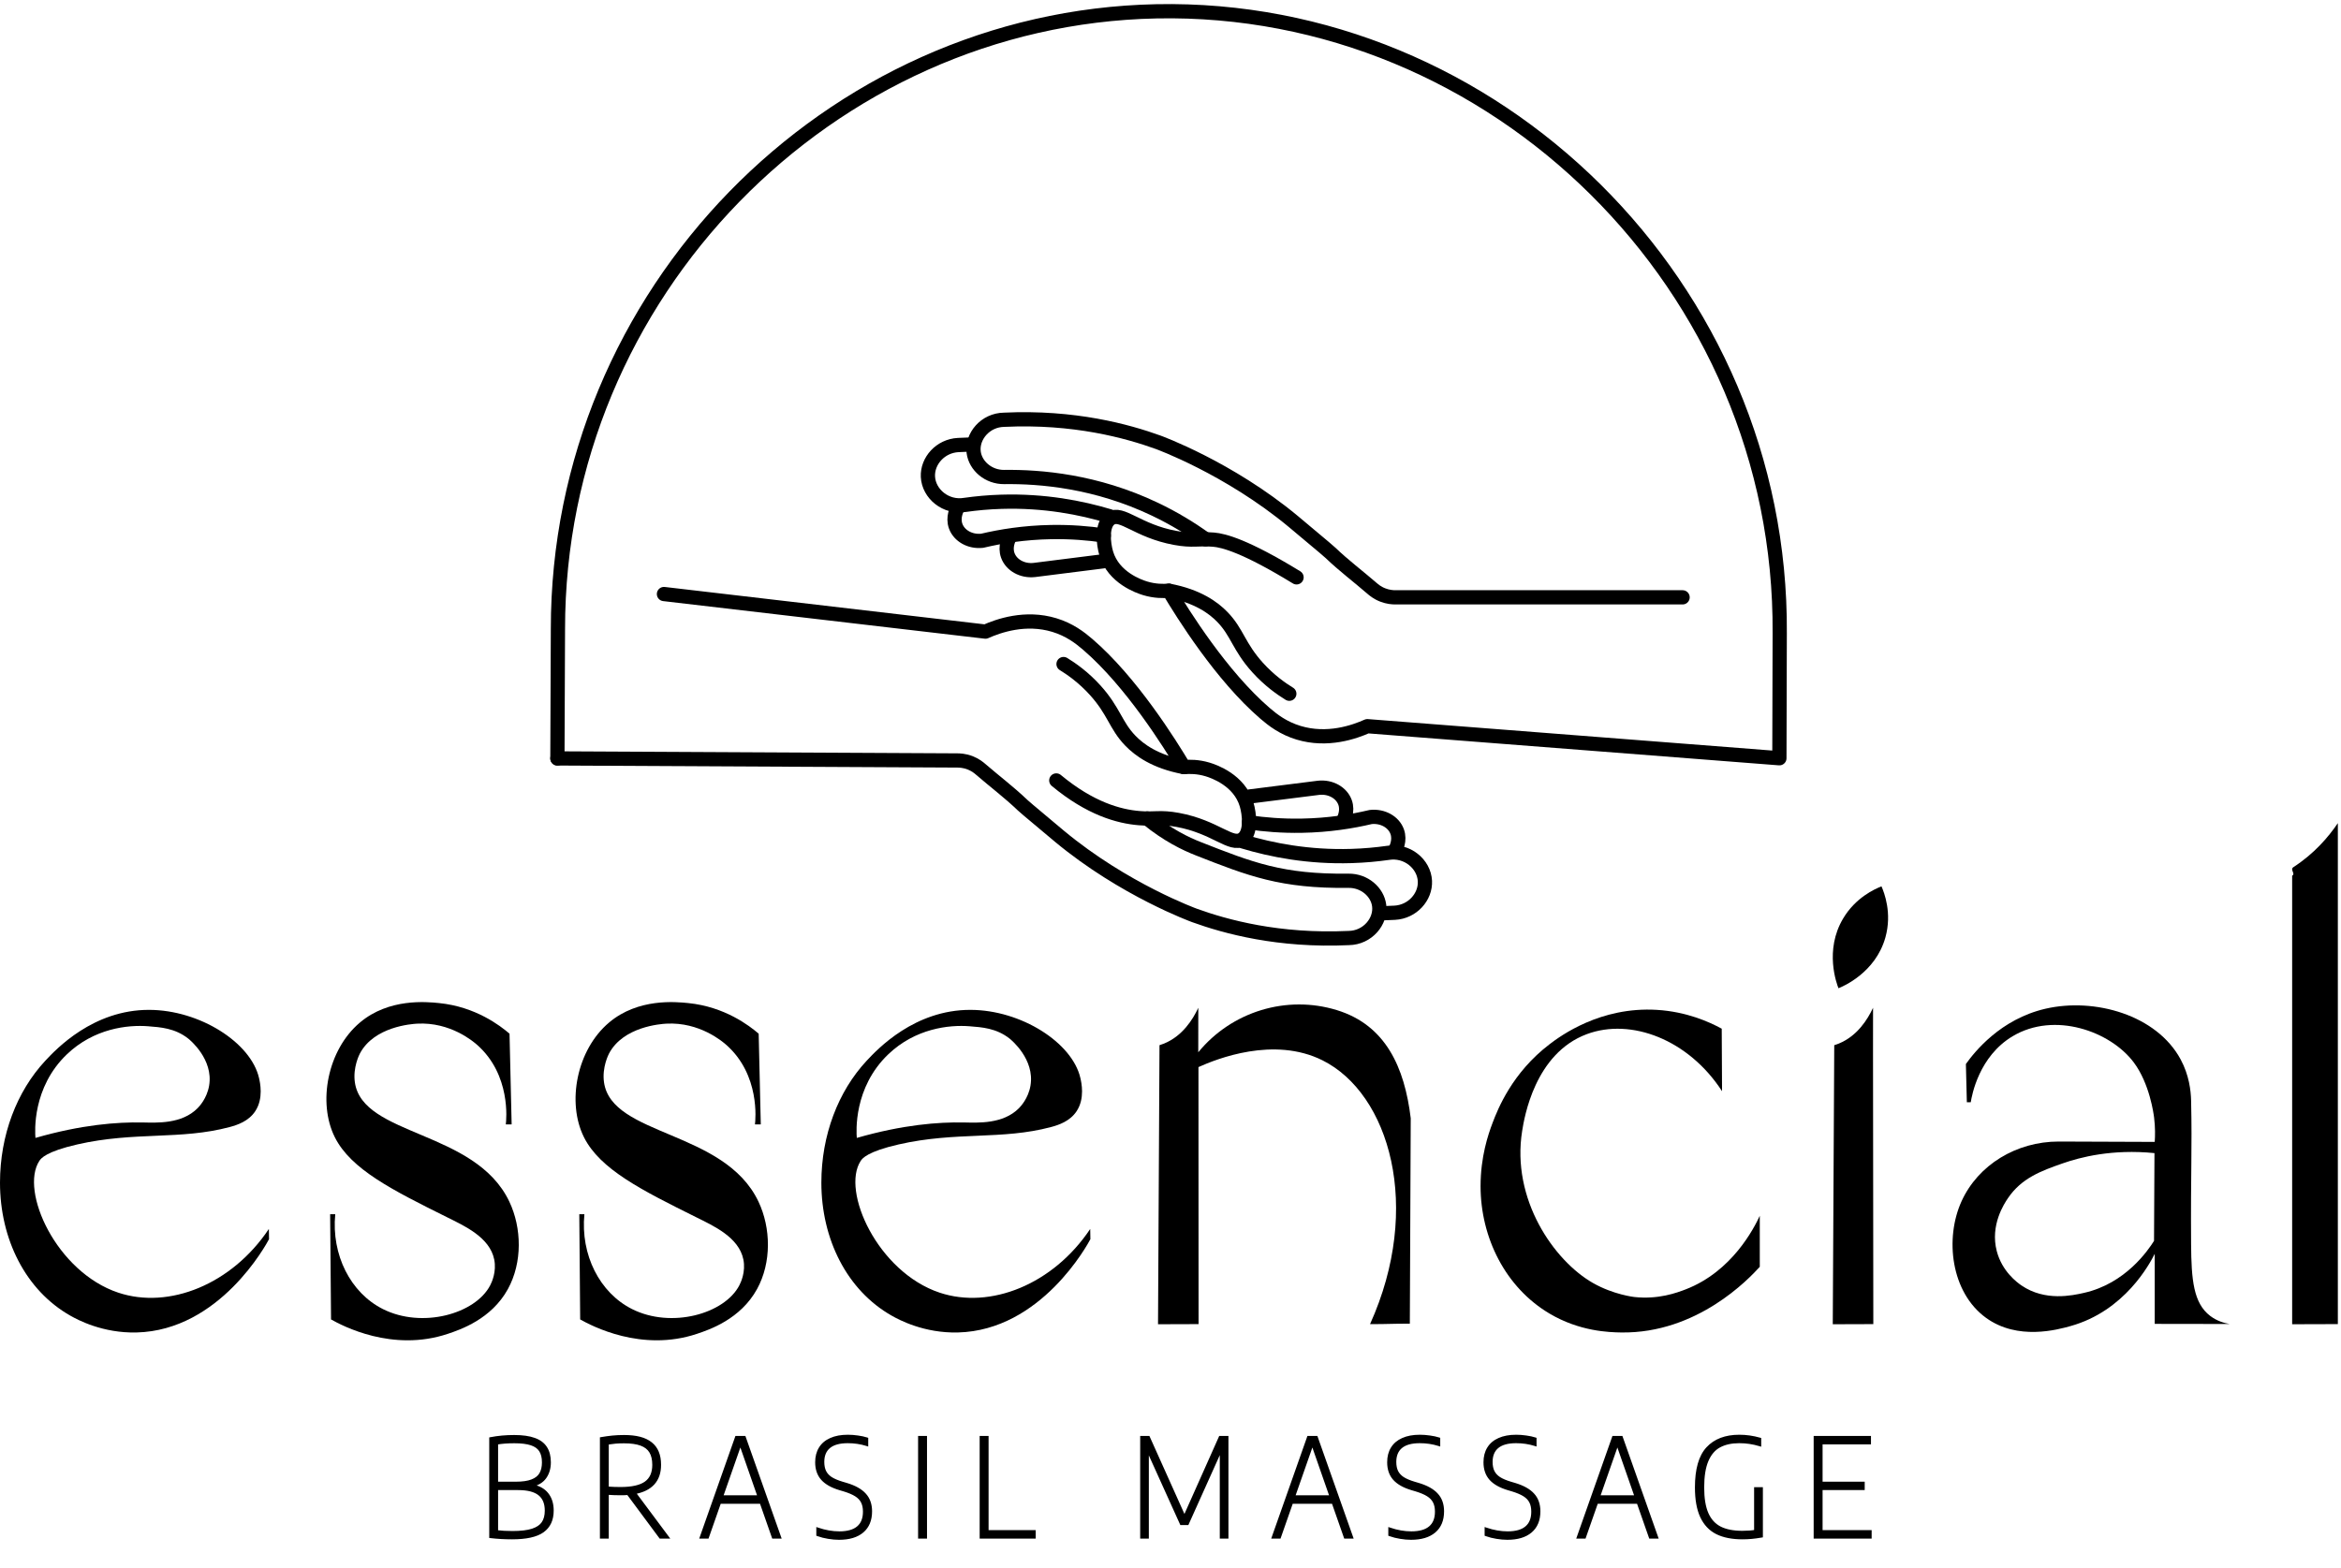
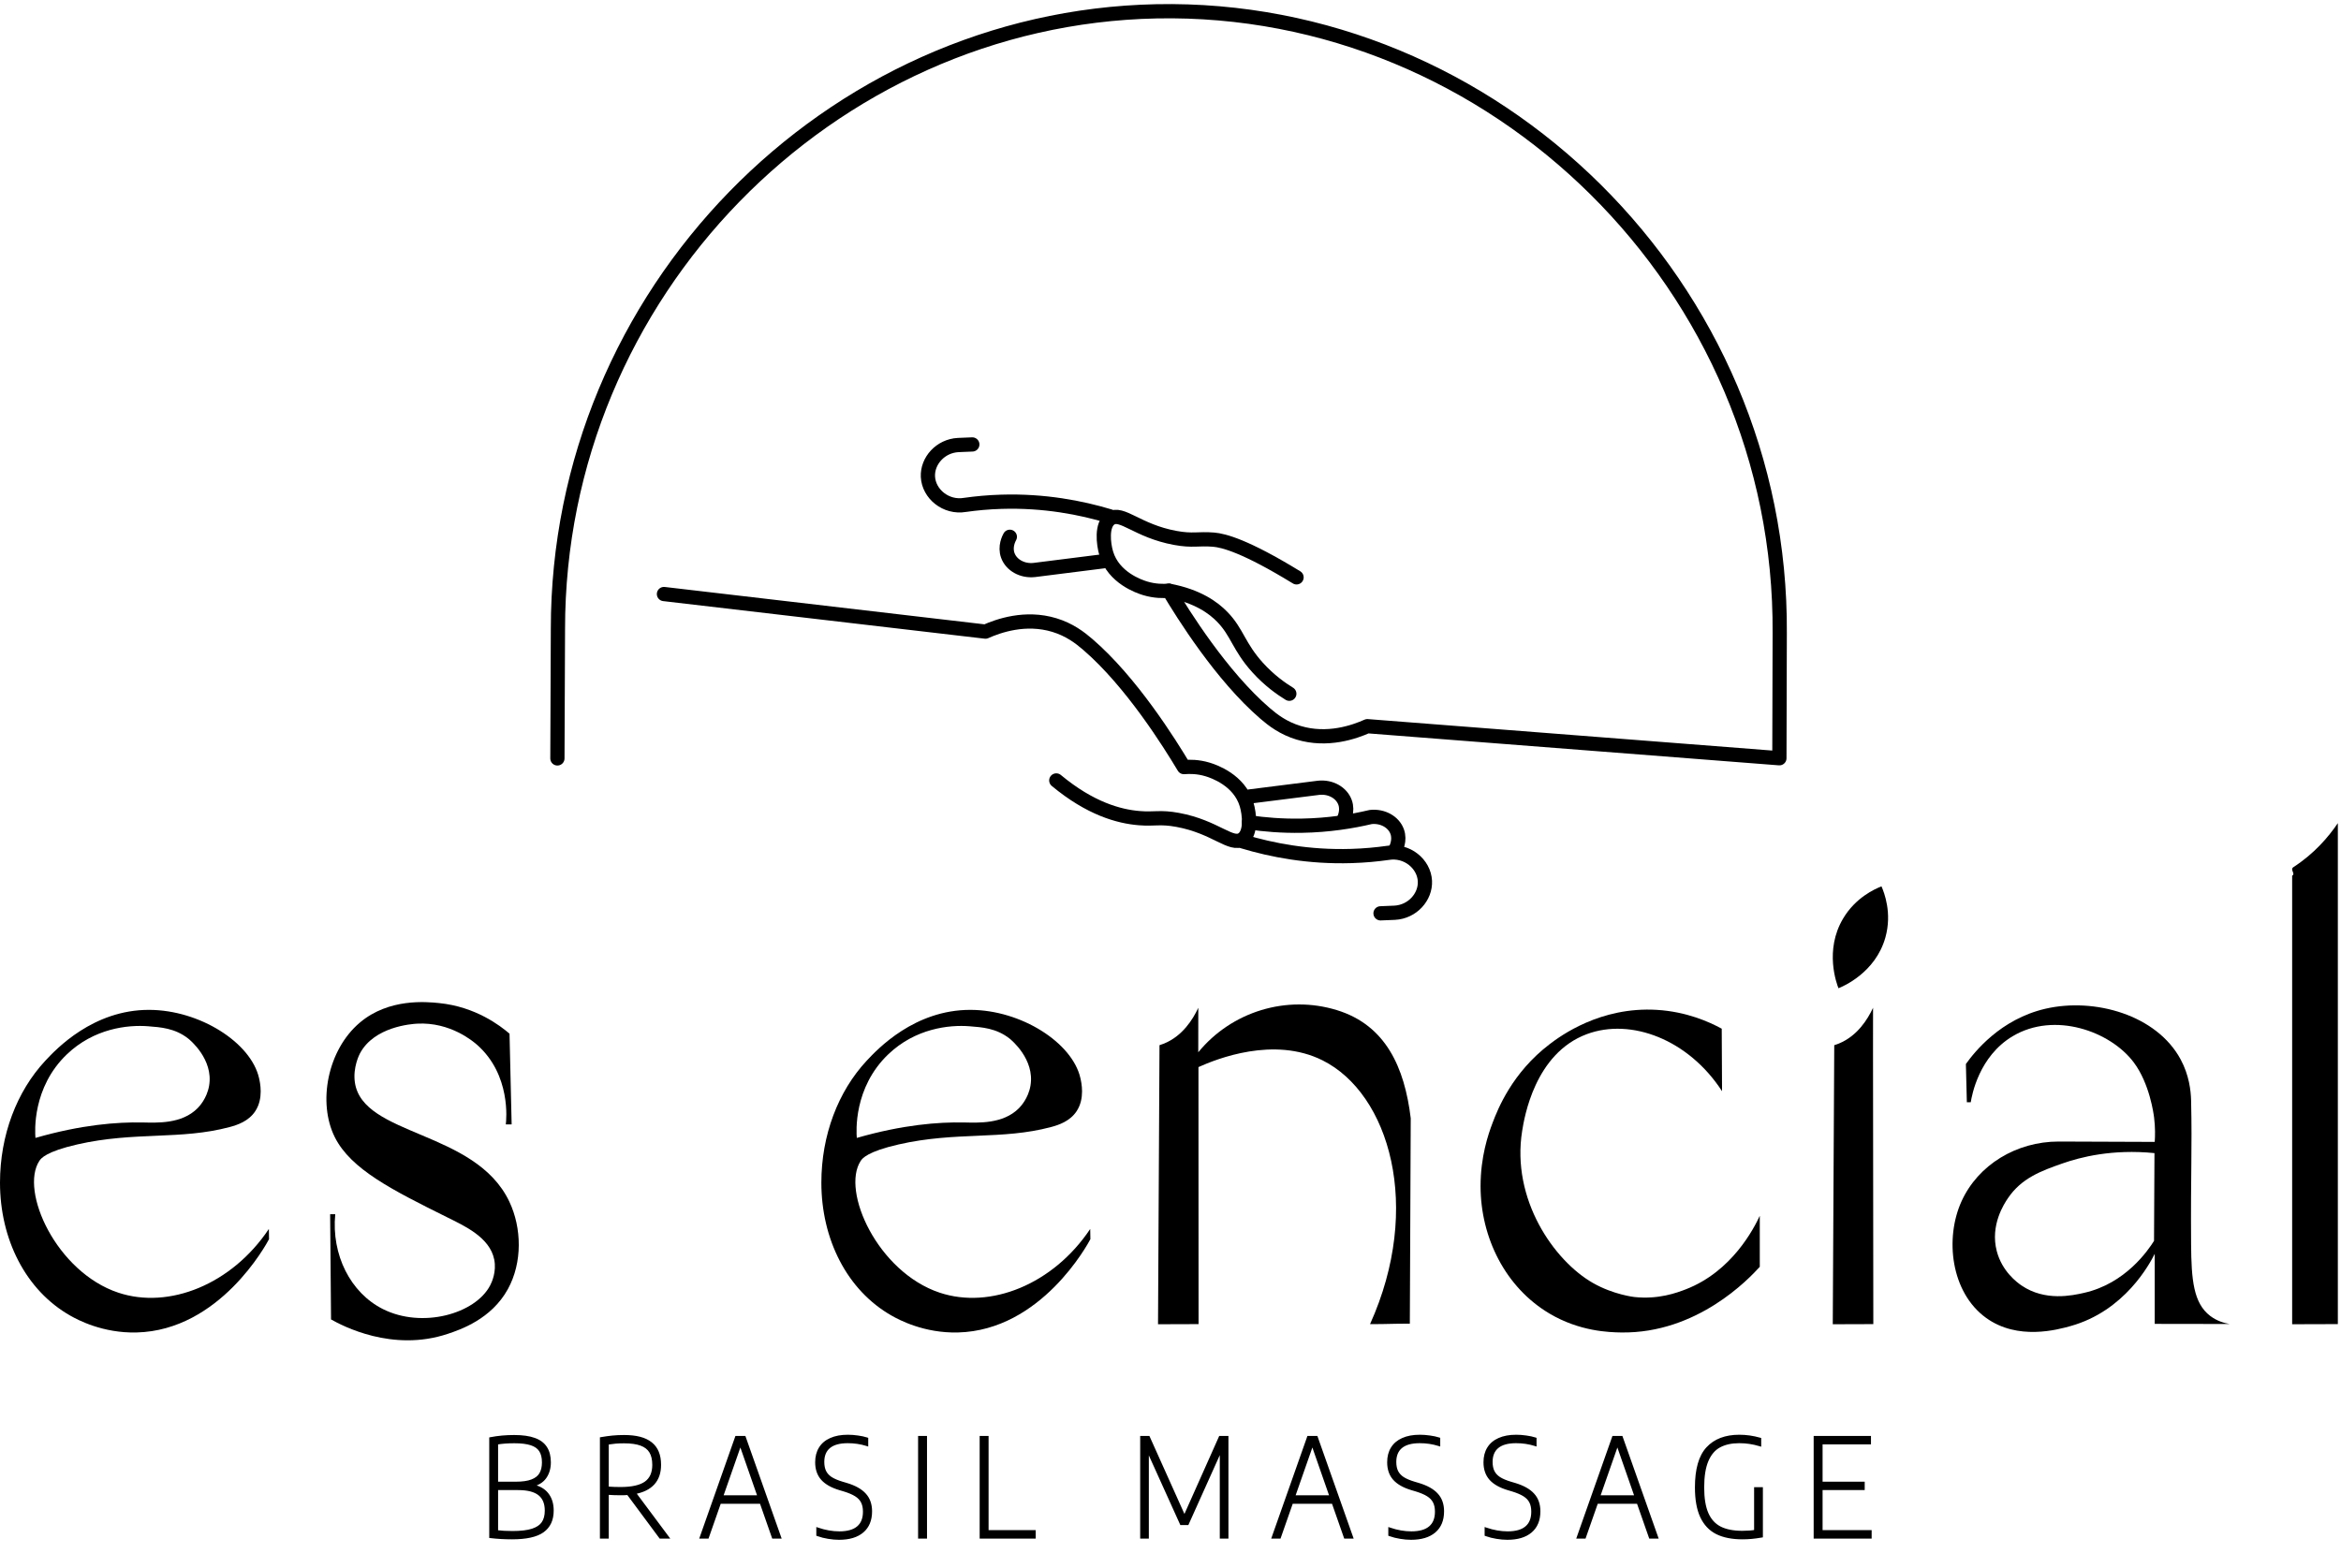
<svg xmlns="http://www.w3.org/2000/svg" width="418" height="280" viewBox="0 0 418 280" fill="none">
  <path d="M94.862 265.34C96.122 265.565 97.061 266.066 97.678 266.844C98.296 267.614 98.605 268.601 98.605 269.804C98.605 271.441 98.035 272.664 96.896 273.475C95.765 274.277 93.944 274.678 91.433 274.678C90.109 274.678 88.838 274.606 87.618 274.461V256.953C88.926 256.696 90.326 256.568 91.818 256.568C93.286 256.568 94.481 256.736 95.404 257.073C96.326 257.402 97.004 257.907 97.438 258.589C97.879 259.263 98.099 260.129 98.099 261.188C98.099 262.223 97.843 263.11 97.329 263.848C96.816 264.586 95.994 265.083 94.862 265.34ZM91.83 257.518C90.651 257.518 89.6 257.598 88.677 257.759V264.907H92.107C93.31 264.907 94.273 264.766 94.995 264.486C95.717 264.205 96.234 263.796 96.547 263.258C96.868 262.713 97.028 262.027 97.028 261.2C97.028 260.318 96.856 259.608 96.511 259.071C96.166 258.533 95.612 258.14 94.85 257.891C94.096 257.643 93.09 257.518 91.83 257.518ZM91.529 273.715C93.005 273.715 94.18 273.575 95.055 273.294C95.929 273.013 96.559 272.592 96.944 272.031C97.337 271.461 97.534 270.723 97.534 269.816C97.534 268.485 97.125 267.498 96.306 266.856C95.496 266.206 94.233 265.882 92.516 265.882H88.677V273.559C89.471 273.663 90.422 273.715 91.529 273.715ZM117.92 274.546L112.144 266.76C111.767 266.792 111.326 266.808 110.82 266.808C110.074 266.808 109.28 266.78 108.438 266.724V274.546H107.379V256.941C108.069 256.82 108.73 256.728 109.364 256.664C110.006 256.6 110.704 256.568 111.458 256.568C113.592 256.568 115.176 256.985 116.211 257.819C117.254 258.645 117.776 259.909 117.776 261.61C117.784 262.997 117.407 264.113 116.644 264.955C115.89 265.789 114.759 266.343 113.251 266.616L119.159 274.546H117.92ZM110.784 265.857C112.854 265.857 114.362 265.516 115.309 264.835C116.255 264.153 116.729 263.09 116.729 261.646C116.729 260.683 116.548 259.901 116.187 259.299C115.826 258.698 115.257 258.252 114.478 257.963C113.7 257.675 112.685 257.53 111.434 257.53C110.856 257.53 110.339 257.55 109.882 257.59C109.432 257.631 108.951 257.691 108.438 257.771V265.773C109.288 265.829 110.07 265.857 110.784 265.857ZM138.07 274.546L135.892 268.324H128.504L126.326 274.546H125.219L131.5 256.736H132.908L139.202 274.546H138.07ZM128.841 267.338H135.543L132.198 257.747L128.841 267.338ZM149.809 274.762C149.208 274.762 148.574 274.706 147.908 274.594C147.25 274.489 146.62 274.329 146.019 274.112V273.102C147.334 273.551 148.618 273.776 149.869 273.776C151.353 273.776 152.469 273.459 153.215 272.825C153.969 272.191 154.346 271.248 154.346 269.997C154.346 269.291 154.221 268.701 153.973 268.228C153.732 267.755 153.347 267.354 152.818 267.025C152.296 266.696 151.586 266.395 150.688 266.122L149.954 265.906C148.558 265.488 147.519 264.903 146.837 264.149C146.155 263.387 145.814 262.396 145.814 261.176C145.814 260.206 146.027 259.375 146.452 258.685C146.877 257.988 147.507 257.454 148.341 257.085C149.175 256.708 150.194 256.519 151.398 256.519C151.967 256.519 152.553 256.564 153.155 256.652C153.756 256.732 154.294 256.848 154.767 257.001V258.012C153.7 257.675 152.569 257.506 151.374 257.506C149.889 257.506 148.774 257.815 148.028 258.433C147.29 259.05 146.921 259.945 146.921 261.116C146.921 261.798 147.037 262.376 147.27 262.849C147.503 263.314 147.868 263.711 148.365 264.04C148.871 264.361 149.552 264.65 150.411 264.907L151.145 265.123C152.613 265.565 153.696 266.17 154.394 266.94C155.1 267.703 155.453 268.701 155.453 269.937C155.453 271.485 154.964 272.676 153.985 273.511C153.006 274.345 151.614 274.762 149.809 274.762ZM164.192 274.546V256.736H165.263V274.546H164.192ZM175.186 274.546V256.736H176.257V273.559H184.668V274.546H175.186ZM217.868 256.736H219.084V274.546H218.061V258.685L212.02 272.127H210.925L204.872 258.734V274.546H203.849V256.736H205.064L211.49 271.044L217.868 256.736ZM240.204 274.546L238.026 268.324H230.637L228.459 274.546H227.352L233.634 256.736H235.042L241.335 274.546H240.204ZM230.974 267.338H237.677L234.332 257.747L230.974 267.338ZM251.943 274.762C251.341 274.762 250.707 274.706 250.041 274.594C249.384 274.489 248.754 274.329 248.152 274.112V273.102C249.468 273.551 250.751 273.776 252.003 273.776C253.487 273.776 254.602 273.459 255.348 272.825C256.102 272.191 256.479 271.248 256.479 269.997C256.479 269.291 256.355 268.701 256.106 268.228C255.866 267.755 255.481 267.354 254.951 267.025C254.43 266.696 253.72 266.395 252.821 266.122L252.087 265.906C250.691 265.488 249.652 264.903 248.971 264.149C248.289 263.387 247.948 262.396 247.948 261.176C247.948 260.206 248.16 259.375 248.585 258.685C249.011 257.988 249.64 257.454 250.475 257.085C251.309 256.708 252.328 256.519 253.531 256.519C254.101 256.519 254.686 256.564 255.288 256.652C255.89 256.732 256.427 256.848 256.901 257.001V258.012C255.834 257.675 254.702 257.506 253.507 257.506C252.023 257.506 250.908 257.815 250.162 258.433C249.424 259.05 249.055 259.945 249.055 261.116C249.055 261.798 249.171 262.376 249.404 262.849C249.636 263.314 250.001 263.711 250.499 264.04C251.004 264.361 251.686 264.65 252.544 264.907L253.279 265.123C254.747 265.565 255.83 266.17 256.528 266.94C257.234 267.703 257.587 268.701 257.587 269.937C257.587 271.485 257.097 272.676 256.118 273.511C255.14 274.345 253.748 274.762 251.943 274.762ZM269.141 274.762C268.54 274.762 267.906 274.706 267.24 274.594C266.582 274.489 265.952 274.329 265.351 274.112V273.102C266.666 273.551 267.95 273.776 269.202 273.776C270.686 273.776 271.801 273.459 272.547 272.825C273.301 272.191 273.678 271.248 273.678 269.997C273.678 269.291 273.554 268.701 273.305 268.228C273.064 267.755 272.679 267.354 272.15 267.025C271.628 266.696 270.918 266.395 270.02 266.122L269.286 265.906C267.89 265.488 266.851 264.903 266.169 264.149C265.487 263.387 265.146 262.396 265.146 261.176C265.146 260.206 265.359 259.375 265.784 258.685C266.209 257.988 266.839 257.454 267.673 257.085C268.508 256.708 269.526 256.519 270.73 256.519C271.299 256.519 271.885 256.564 272.487 256.652C273.088 256.732 273.626 256.848 274.099 257.001V258.012C273.032 257.675 271.901 257.506 270.706 257.506C269.222 257.506 268.106 257.815 267.36 258.433C266.622 259.05 266.253 259.945 266.253 261.116C266.253 261.798 266.37 262.376 266.602 262.849C266.835 263.314 267.2 263.711 267.697 264.04C268.203 264.361 268.885 264.65 269.743 264.907L270.477 265.123C271.945 265.565 273.028 266.17 273.726 266.94C274.432 267.703 274.785 268.701 274.785 269.937C274.785 271.485 274.296 272.676 273.317 273.511C272.338 274.345 270.946 274.762 269.141 274.762ZM294.667 274.546L292.489 268.324H285.1L282.922 274.546H281.815L288.097 256.736H289.505L295.798 274.546H294.667ZM285.437 267.338H292.14L288.795 257.747L285.437 267.338ZM314.514 265.882V274.365C313.856 274.477 313.262 274.558 312.733 274.606C312.211 274.654 311.674 274.678 311.12 274.678C309.291 274.678 307.771 274.377 306.559 273.776C305.356 273.166 304.446 272.199 303.828 270.875C303.21 269.552 302.901 267.815 302.901 265.665C302.901 262.448 303.563 260.121 304.887 258.685C306.218 257.241 308.112 256.519 310.567 256.519C311.786 256.519 313.001 256.692 314.213 257.037V258.048C313.025 257.687 311.806 257.506 310.555 257.506C309.151 257.506 307.967 257.767 307.005 258.288C306.05 258.802 305.316 259.66 304.802 260.864C304.289 262.067 304.032 263.667 304.032 265.665C304.032 267.622 304.289 269.187 304.802 270.358C305.324 271.529 306.098 272.376 307.125 272.897C308.16 273.419 309.484 273.679 311.096 273.679C312.019 273.679 312.809 273.619 313.467 273.499V265.882H314.514ZM325.173 273.559H333.934V274.546H324.102V256.736H333.813V257.723H325.173V264.907H332.694V265.882H325.173V273.559Z" fill="black" />
  <path d="M94.862 265.34L94.805 265.085L94.817 265.597L94.862 265.34ZM97.678 266.844L97.474 267.006L97.475 267.008L97.678 266.844ZM96.896 273.475L97.047 273.688L97.047 273.687L96.896 273.475ZM87.618 274.461H87.357V274.693L87.588 274.721L87.618 274.461ZM87.618 256.953L87.568 256.697L87.357 256.738V256.953H87.618ZM95.404 257.073L95.314 257.318L95.316 257.319L95.404 257.073ZM97.438 258.589L97.217 258.729L97.219 258.732L97.438 258.589ZM97.329 263.848L97.115 263.699L97.115 263.699L97.329 263.848ZM88.677 257.759L88.632 257.502L88.416 257.539V257.759H88.677ZM88.677 264.907H88.416V265.168H88.677V264.907ZM94.995 264.486L95.089 264.729L95.089 264.729L94.995 264.486ZM96.547 263.258L96.322 263.126L96.322 263.127L96.547 263.258ZM96.511 259.071L96.291 259.212L96.291 259.212L96.511 259.071ZM94.85 257.891L94.769 258.139L94.769 258.139L94.85 257.891ZM95.055 273.294L94.975 273.046L94.975 273.046L95.055 273.294ZM96.944 272.031L96.729 271.882L96.729 271.883L96.944 272.031ZM96.306 266.856L96.143 267.06L96.145 267.062L96.306 266.856ZM88.677 265.882V265.621H88.416V265.882H88.677ZM88.677 273.559H88.416V273.788L88.643 273.818L88.677 273.559ZM94.817 265.597C96.032 265.814 96.906 266.291 97.474 267.006L97.883 266.682C97.215 265.841 96.212 265.316 94.908 265.083L94.817 265.597ZM97.475 267.008C98.048 267.722 98.344 268.647 98.344 269.804H98.866C98.866 268.555 98.544 267.507 97.882 266.681L97.475 267.008ZM98.344 269.804C98.344 271.373 97.803 272.51 96.745 273.262L97.047 273.687C98.268 272.819 98.866 271.509 98.866 269.804H98.344ZM96.745 273.262C95.681 274.016 93.928 274.417 91.433 274.417V274.939C93.96 274.939 95.848 274.538 97.047 273.688L96.745 273.262ZM91.433 274.417C90.119 274.417 88.857 274.345 87.649 274.202L87.588 274.721C88.818 274.866 90.1 274.939 91.433 274.939V274.417ZM87.879 274.461V256.953H87.357V274.461H87.879ZM87.668 257.209C88.958 256.956 90.341 256.829 91.818 256.829V256.307C90.311 256.307 88.894 256.436 87.568 256.697L87.668 257.209ZM91.818 256.829C93.269 256.829 94.431 256.996 95.314 257.318L95.493 256.828C94.532 256.477 93.303 256.307 91.818 256.307V256.829ZM95.316 257.319C96.196 257.632 96.822 258.106 97.217 258.729L97.658 258.449C97.187 257.708 96.457 257.171 95.492 256.827L95.316 257.319ZM97.219 258.732C97.625 259.352 97.838 260.165 97.838 261.188H98.36C98.36 260.094 98.132 259.174 97.656 258.446L97.219 258.732ZM97.838 261.188C97.838 262.178 97.594 263.011 97.115 263.699L97.543 263.997C98.092 263.209 98.36 262.268 98.36 261.188H97.838ZM97.115 263.699C96.649 264.369 95.891 264.839 94.805 265.085L94.92 265.595C96.096 265.328 96.983 264.802 97.543 263.997L97.115 263.699ZM91.83 257.257C90.639 257.257 89.573 257.338 88.632 257.502L88.722 258.016C89.626 257.859 90.662 257.779 91.83 257.779V257.257ZM88.416 257.759V264.907H88.938V257.759H88.416ZM88.677 265.168H92.107V264.646H88.677V265.168ZM92.107 265.168C93.326 265.168 94.325 265.026 95.089 264.729L94.9 264.242C94.22 264.507 93.294 264.646 92.107 264.646V265.168ZM95.089 264.729C95.853 264.432 96.423 263.99 96.773 263.39L96.322 263.127C96.045 263.602 95.581 263.978 94.9 264.242L95.089 264.729ZM96.772 263.391C97.123 262.794 97.289 262.059 97.289 261.2H96.767C96.767 261.994 96.613 262.631 96.322 263.126L96.772 263.391ZM97.289 261.2C97.289 260.286 97.111 259.522 96.731 258.93L96.291 259.212C96.601 259.694 96.767 260.35 96.767 261.2H97.289ZM96.731 258.93C96.346 258.33 95.736 257.906 94.931 257.643L94.769 258.139C95.489 258.374 95.987 258.736 96.291 259.212L96.731 258.93ZM94.932 257.643C94.141 257.382 93.103 257.257 91.83 257.257V257.779C93.076 257.779 94.052 257.903 94.769 258.139L94.932 257.643ZM91.529 273.976C93.018 273.976 94.224 273.835 95.135 273.543L94.975 273.046C94.137 273.315 92.993 273.454 91.529 273.454V273.976ZM95.135 273.543C96.045 273.25 96.732 272.802 97.159 272.178L96.729 271.883C96.386 272.383 95.814 272.776 94.975 273.046L95.135 273.543ZM97.159 272.179C97.59 271.554 97.795 270.76 97.795 269.816H97.273C97.273 270.686 97.084 271.368 96.729 271.882L97.159 272.179ZM97.795 269.816C97.795 268.429 97.366 267.356 96.468 266.651L96.145 267.062C96.883 267.641 97.273 268.54 97.273 269.816H97.795ZM96.47 266.653C95.591 265.948 94.256 265.621 92.516 265.621V266.143C94.209 266.143 95.401 266.465 96.143 267.06L96.47 266.653ZM92.516 265.621H88.677V266.143H92.516V265.621ZM88.416 265.882V273.559H88.938V265.882H88.416ZM88.643 273.818C89.452 273.924 90.415 273.976 91.529 273.976V273.454C90.43 273.454 89.491 273.402 88.711 273.3L88.643 273.818ZM117.92 274.546L117.71 274.701L117.789 274.807H117.92V274.546ZM112.144 266.76L112.353 266.604L112.267 266.488L112.122 266.5L112.144 266.76ZM108.438 266.724L108.455 266.463L108.177 266.445V266.724H108.438ZM108.438 274.546V274.807H108.699V274.546H108.438ZM107.379 274.546H107.118V274.807H107.379V274.546ZM107.379 256.941L107.334 256.683L107.118 256.721V256.941H107.379ZM109.364 256.664L109.338 256.404L109.338 256.404L109.364 256.664ZM116.211 257.819L116.047 258.022L116.049 258.024L116.211 257.819ZM117.776 261.61H117.515L117.515 261.611L117.776 261.61ZM116.644 264.955L116.451 264.78L116.451 264.78L116.644 264.955ZM113.251 266.616L113.205 266.359L112.79 266.434L113.042 266.772L113.251 266.616ZM119.159 274.546V274.807H119.679L119.369 274.39L119.159 274.546ZM115.309 264.835L115.156 264.623L115.156 264.623L115.309 264.835ZM116.187 259.299L116.411 259.165L116.411 259.165L116.187 259.299ZM109.882 257.59L109.859 257.33L109.858 257.33L109.882 257.59ZM108.438 257.771L108.397 257.513L108.177 257.548V257.771H108.438ZM108.438 265.773H108.177V266.018L108.42 266.034L108.438 265.773ZM118.13 274.39L112.353 266.604L111.934 266.915L117.71 274.701L118.13 274.39ZM112.122 266.5C111.754 266.531 111.32 266.547 110.82 266.547V267.069C111.331 267.069 111.78 267.053 112.166 267.02L112.122 266.5ZM110.82 266.547C110.081 266.547 109.292 266.519 108.455 266.463L108.42 266.984C109.268 267.041 110.068 267.069 110.82 267.069V266.547ZM108.177 266.724V274.546H108.699V266.724H108.177ZM108.438 274.285H107.379V274.807H108.438V274.285ZM107.64 274.546V256.941H107.118V274.546H107.64ZM107.423 257.198C108.108 257.078 108.763 256.987 109.39 256.924L109.338 256.404C108.697 256.469 108.029 256.562 107.334 256.683L107.423 257.198ZM109.39 256.924C110.022 256.86 110.711 256.829 111.458 256.829V256.307C110.697 256.307 109.99 256.339 109.338 256.404L109.39 256.924ZM111.458 256.829C113.566 256.829 115.08 257.242 116.047 258.022L116.375 257.616C115.273 256.727 113.618 256.307 111.458 256.307V256.829ZM116.049 258.024C117.013 258.787 117.515 259.964 117.515 261.61H118.037C118.037 259.853 117.495 258.504 116.373 257.614L116.049 258.024ZM117.515 261.611C117.522 262.949 117.16 263.996 116.451 264.78L116.838 265.13C117.653 264.229 118.045 263.046 118.037 261.608L117.515 261.611ZM116.451 264.78C115.747 265.558 114.676 266.093 113.205 266.359L113.297 266.872C114.842 266.593 116.033 266.02 116.838 265.13L116.451 264.78ZM113.042 266.772L118.95 274.702L119.369 274.39L113.46 266.46L113.042 266.772ZM119.159 274.285H117.92V274.807H119.159V274.285ZM110.784 266.118C112.871 266.118 114.447 265.777 115.461 265.046L115.156 264.623C114.277 265.256 112.836 265.596 110.784 265.596V266.118ZM115.461 265.046C116.492 264.304 116.99 263.151 116.99 261.646H116.468C116.468 263.028 116.018 264.002 115.156 264.623L115.461 265.046ZM116.99 261.646C116.99 260.653 116.804 259.82 116.411 259.165L115.963 259.433C116.293 259.982 116.468 260.713 116.468 261.646H116.99ZM116.411 259.165C116.014 258.503 115.392 258.024 114.569 257.719L114.388 258.208C115.121 258.48 115.638 258.892 115.963 259.433L116.411 259.165ZM114.569 257.719C113.751 257.415 112.702 257.269 111.434 257.269V257.791C112.669 257.791 113.649 257.934 114.388 258.208L114.569 257.719ZM111.434 257.269C110.851 257.269 110.325 257.289 109.859 257.33L109.904 257.85C110.352 257.811 110.862 257.791 111.434 257.791V257.269ZM109.858 257.33C109.403 257.371 108.916 257.432 108.397 257.513L108.478 258.029C108.986 257.949 109.462 257.89 109.905 257.85L109.858 257.33ZM108.177 257.771V265.773H108.699V257.771H108.177ZM108.42 266.034C109.275 266.09 110.063 266.118 110.784 266.118V265.596C110.077 265.596 109.3 265.569 108.455 265.513L108.42 266.034ZM138.07 274.546L137.824 274.632L137.885 274.807H138.07V274.546ZM135.892 268.324L136.139 268.238L136.078 268.063H135.892V268.324ZM128.504 268.324V268.063H128.319L128.257 268.238L128.504 268.324ZM126.326 274.546V274.807H126.511L126.572 274.632L126.326 274.546ZM125.219 274.546L124.973 274.459L124.85 274.807H125.219V274.546ZM131.5 256.736V256.475H131.315L131.254 256.649L131.5 256.736ZM132.908 256.736L133.154 256.649L133.093 256.475H132.908V256.736ZM139.202 274.546V274.807H139.571L139.448 274.459L139.202 274.546ZM128.841 267.338L128.594 267.251L128.473 267.599H128.841V267.338ZM135.543 267.338V267.599H135.911L135.79 267.252L135.543 267.338ZM132.198 257.747L132.445 257.661L132.199 256.956L131.952 257.661L132.198 257.747ZM138.317 274.459L136.139 268.238L135.646 268.411L137.824 274.632L138.317 274.459ZM135.892 268.063H128.504V268.585H135.892V268.063ZM128.257 268.238L126.079 274.459L126.572 274.632L128.75 268.411L128.257 268.238ZM126.326 274.285H125.219V274.807H126.326V274.285ZM125.465 274.632L131.746 256.823L131.254 256.649L124.973 274.459L125.465 274.632ZM131.5 256.997H132.908V256.475H131.5V256.997ZM132.662 256.823L138.956 274.633L139.448 274.459L133.154 256.649L132.662 256.823ZM139.202 274.285H138.07V274.807H139.202V274.285ZM128.841 267.599H135.543V267.077H128.841V267.599ZM135.79 267.252L132.445 257.661L131.952 257.833L135.297 267.424L135.79 267.252ZM131.952 257.661L128.594 267.251L129.087 267.424L132.444 257.833L131.952 257.661ZM147.908 274.594L147.951 274.336L147.949 274.336L147.908 274.594ZM146.019 274.112H145.758V274.296L145.93 274.358L146.019 274.112ZM146.019 273.102L146.103 272.855L145.758 272.737V273.102H146.019ZM153.215 272.825L153.047 272.625L153.046 272.626L153.215 272.825ZM153.973 268.228L153.74 268.346L153.742 268.349L153.973 268.228ZM152.818 267.025L152.678 267.245L152.68 267.246L152.818 267.025ZM150.688 266.122L150.763 265.872L150.761 265.872L150.688 266.122ZM149.954 265.906L149.879 266.156L149.88 266.156L149.954 265.906ZM146.837 264.149L146.642 264.323L146.643 264.324L146.837 264.149ZM146.452 258.685L146.674 258.822L146.675 258.821L146.452 258.685ZM148.341 257.085L148.447 257.324L148.449 257.323L148.341 257.085ZM153.155 256.652L153.117 256.91L153.12 256.911L153.155 256.652ZM154.767 257.001H155.028V256.811L154.847 256.752L154.767 257.001ZM154.767 258.012L154.688 258.26L155.028 258.368V258.012H154.767ZM148.028 258.433L147.862 258.232L147.861 258.233L148.028 258.433ZM147.27 262.849L147.036 262.964L147.037 262.966L147.27 262.849ZM148.365 264.04L148.221 264.258L148.225 264.261L148.365 264.04ZM150.411 264.907L150.336 265.157L150.337 265.157L150.411 264.907ZM151.145 265.123L151.22 264.873L151.219 264.873L151.145 265.123ZM154.394 266.94L154.201 267.116L154.202 267.118L154.394 266.94ZM153.985 273.511L153.815 273.312L153.815 273.312L153.985 273.511ZM149.809 274.501C149.224 274.501 148.605 274.447 147.951 274.336L147.864 274.851C148.543 274.966 149.191 275.023 149.809 275.023V274.501ZM147.949 274.336C147.306 274.234 146.693 274.078 146.107 273.867L145.93 274.358C146.548 274.58 147.194 274.745 147.867 274.852L147.949 274.336ZM146.28 274.112V273.102H145.758V274.112H146.28ZM145.934 273.349C147.274 273.806 148.586 274.037 149.869 274.037V273.515C148.65 273.515 147.394 273.296 146.103 272.855L145.934 273.349ZM149.869 274.037C151.385 274.037 152.571 273.714 153.384 273.024L153.046 272.626C152.366 273.203 151.322 273.515 149.869 273.515V274.037ZM153.383 273.025C154.211 272.328 154.607 271.303 154.607 269.997H154.085C154.085 271.194 153.727 272.054 153.047 272.625L153.383 273.025ZM154.607 269.997C154.607 269.262 154.477 268.627 154.204 268.107L153.742 268.349C153.965 268.775 154.085 269.32 154.085 269.997H154.607ZM154.205 268.11C153.94 267.587 153.518 267.153 152.955 266.803L152.68 267.246C153.176 267.555 153.525 267.922 153.74 268.346L154.205 268.11ZM152.957 266.804C152.408 266.458 151.674 266.149 150.763 265.872L150.612 266.372C151.498 266.641 152.184 266.934 152.678 267.245L152.957 266.804ZM150.761 265.872L150.027 265.655L149.88 266.156L150.614 266.373L150.761 265.872ZM150.028 265.656C148.659 265.246 147.669 264.68 147.03 263.974L146.643 264.324C147.368 265.125 148.456 265.73 149.879 266.156L150.028 265.656ZM147.031 263.975C146.4 263.269 146.075 262.345 146.075 261.176H145.553C145.553 262.447 145.91 263.504 146.642 264.323L147.031 263.975ZM146.075 261.176C146.075 260.244 146.279 259.464 146.674 258.822L146.23 258.549C145.774 259.287 145.553 260.167 145.553 261.176H146.075ZM146.675 258.821C147.069 258.174 147.655 257.674 148.447 257.324L148.236 256.846C147.358 257.234 146.685 257.801 146.229 258.55L146.675 258.821ZM148.449 257.323C149.24 256.965 150.22 256.78 151.398 256.78V256.258C150.168 256.258 149.111 256.451 148.234 256.847L148.449 257.323ZM151.398 256.78C151.954 256.78 152.527 256.824 153.117 256.91L153.192 256.394C152.579 256.304 151.981 256.258 151.398 256.258V256.78ZM153.12 256.911C153.709 256.989 154.231 257.102 154.687 257.249L154.847 256.752C154.356 256.594 153.803 256.475 153.189 256.393L153.12 256.911ZM154.506 257.001V258.012H155.028V257.001H154.506ZM154.846 257.763C153.752 257.417 152.594 257.245 151.374 257.245V257.767C152.544 257.767 153.649 257.932 154.688 258.26L154.846 257.763ZM151.374 257.245C149.859 257.245 148.674 257.559 147.862 258.232L148.195 258.634C148.875 258.071 149.919 257.767 151.374 257.767V257.245ZM147.861 258.233C147.051 258.911 146.66 259.886 146.66 261.116H147.182C147.182 260.004 147.53 259.19 148.196 258.633L147.861 258.233ZM146.66 261.116C146.66 261.827 146.781 262.446 147.036 262.964L147.504 262.734C147.294 262.305 147.182 261.77 147.182 261.116H146.66ZM147.037 262.966C147.293 263.478 147.691 263.908 148.221 264.258L148.509 263.823C148.044 263.515 147.713 263.151 147.504 262.732L147.037 262.966ZM148.225 264.261C148.758 264.599 149.465 264.896 150.336 265.157L150.486 264.657C149.64 264.404 148.983 264.123 148.505 263.82L148.225 264.261ZM150.337 265.157L151.071 265.374L151.219 264.873L150.485 264.656L150.337 265.157ZM151.07 265.373C152.513 265.807 153.546 266.394 154.201 267.116L154.587 266.765C153.846 265.947 152.713 265.322 151.22 264.873L151.07 265.373ZM154.202 267.118C154.856 267.823 155.192 268.754 155.192 269.937H155.714C155.714 268.649 155.344 267.582 154.585 266.763L154.202 267.118ZM155.192 269.937C155.192 271.426 154.724 272.538 153.815 273.312L154.154 273.709C155.203 272.815 155.714 271.544 155.714 269.937H155.192ZM153.815 273.312C152.9 274.093 151.577 274.501 149.809 274.501V275.023C151.651 275.023 153.112 274.598 154.154 273.709L153.815 273.312ZM164.192 274.546H163.931V274.807H164.192V274.546ZM164.192 256.736V256.475H163.931V256.736H164.192ZM165.263 256.736H165.524V256.475H165.263V256.736ZM165.263 274.546V274.807H165.524V274.546H165.263ZM164.453 274.546V256.736H163.931V274.546H164.453ZM164.192 256.997H165.263V256.475H164.192V256.997ZM165.002 256.736V274.546H165.524V256.736H165.002ZM165.263 274.285H164.192V274.807H165.263V274.285ZM175.186 274.546H174.925V274.807H175.186V274.546ZM175.186 256.736V256.475H174.925V256.736H175.186ZM176.257 256.736H176.518V256.475H176.257V256.736ZM176.257 273.559H175.996V273.82H176.257V273.559ZM184.668 273.559H184.929V273.298H184.668V273.559ZM184.668 274.546V274.807H184.929V274.546H184.668ZM175.447 274.546V256.736H174.925V274.546H175.447ZM175.186 256.997H176.257V256.475H175.186V256.997ZM175.996 256.736V273.559H176.518V256.736H175.996ZM176.257 273.82H184.668V273.298H176.257V273.82ZM184.407 273.559V274.546H184.929V273.559H184.407ZM184.668 274.285H175.186V274.807H184.668V274.285ZM217.868 256.736V256.475H217.699L217.63 256.63L217.868 256.736ZM219.084 256.736H219.345V256.475H219.084V256.736ZM219.084 274.546V274.807H219.345V274.546H219.084ZM218.061 274.546H217.8V274.807H218.061V274.546ZM218.061 258.685H218.322L217.823 258.578L218.061 258.685ZM212.02 272.127V272.388H212.189L212.258 272.234L212.02 272.127ZM210.925 272.127L210.687 272.234L210.756 272.388H210.925V272.127ZM204.872 258.734L205.11 258.626L204.611 258.734H204.872ZM204.872 274.546V274.807H205.133V274.546H204.872ZM203.849 274.546H203.588V274.807H203.849V274.546ZM203.849 256.736V256.475H203.588V256.736H203.849ZM205.064 256.736L205.303 256.629L205.233 256.475H205.064V256.736ZM211.49 271.044L211.252 271.151L211.491 271.683L211.729 271.15L211.49 271.044ZM217.868 256.997H219.084V256.475H217.868V256.997ZM218.823 256.736V274.546H219.345V256.736H218.823ZM219.084 274.285H218.061V274.807H219.084V274.285ZM218.322 274.546V258.685H217.8V274.546H218.322ZM217.823 258.578L211.782 272.02L212.258 272.234L218.299 258.792L217.823 258.578ZM212.02 271.866H210.925V272.388H212.02V271.866ZM211.163 272.019L205.11 258.626L204.634 258.841L210.687 272.234L211.163 272.019ZM204.611 258.734V274.546H205.133V258.734H204.611ZM204.872 274.285H203.849V274.807H204.872V274.285ZM204.11 274.546V256.736H203.588V274.546H204.11ZM203.849 256.997H205.064V256.475H203.849V256.997ZM204.826 256.843L211.252 271.151L211.728 270.937L205.303 256.629L204.826 256.843ZM211.729 271.15L218.107 256.842L217.63 256.63L211.252 270.938L211.729 271.15ZM240.204 274.546L239.958 274.632L240.019 274.807H240.204V274.546ZM238.026 268.324L238.272 268.238L238.211 268.063H238.026V268.324ZM230.637 268.324V268.063H230.452L230.391 268.238L230.637 268.324ZM228.459 274.546V274.807H228.645L228.706 274.632L228.459 274.546ZM227.352 274.546L227.106 274.459L226.983 274.807H227.352V274.546ZM233.634 256.736V256.475H233.449L233.388 256.649L233.634 256.736ZM235.042 256.736L235.288 256.649L235.226 256.475H235.042V256.736ZM241.335 274.546V274.807H241.704L241.581 274.459L241.335 274.546ZM230.974 267.338L230.728 267.251L230.606 267.599H230.974V267.338ZM237.677 267.338V267.599H238.045L237.923 267.252L237.677 267.338ZM234.332 257.747L234.578 257.661L234.332 256.956L234.085 257.661L234.332 257.747ZM240.45 274.459L238.272 268.238L237.78 268.411L239.958 274.632L240.45 274.459ZM238.026 268.063H230.637V268.585H238.026V268.063ZM230.391 268.238L228.213 274.459L228.706 274.632L230.884 268.411L230.391 268.238ZM228.459 274.285H227.352V274.807H228.459V274.285ZM227.598 274.632L233.88 256.823L233.388 256.649L227.106 274.459L227.598 274.632ZM233.634 256.997H235.042V256.475H233.634V256.997ZM234.796 256.823L241.089 274.633L241.581 274.459L235.288 256.649L234.796 256.823ZM241.335 274.285H240.204V274.807H241.335V274.285ZM230.974 267.599H237.677V267.077H230.974V267.599ZM237.923 267.252L234.578 257.661L234.085 257.833L237.431 267.424L237.923 267.252ZM234.085 257.661L230.728 267.251L231.221 267.424L234.578 257.833L234.085 257.661ZM250.041 274.594L250.085 274.336L250.082 274.336L250.041 274.594ZM248.152 274.112H247.891V274.296L248.064 274.358L248.152 274.112ZM248.152 273.102L248.237 272.855L247.891 272.737V273.102H248.152ZM255.348 272.825L255.18 272.625L255.179 272.626L255.348 272.825ZM256.106 268.228L255.874 268.346L255.875 268.349L256.106 268.228ZM254.951 267.025L254.812 267.245L254.813 267.246L254.951 267.025ZM252.821 266.122L252.897 265.872L252.895 265.872L252.821 266.122ZM252.087 265.906L252.012 266.156L252.013 266.156L252.087 265.906ZM248.971 264.149L248.776 264.323L248.777 264.324L248.971 264.149ZM248.585 258.685L248.808 258.822L248.808 258.821L248.585 258.685ZM250.475 257.085L250.58 257.324L250.582 257.323L250.475 257.085ZM255.288 256.652L255.25 256.91L255.254 256.911L255.288 256.652ZM256.901 257.001H257.162V256.811L256.981 256.752L256.901 257.001ZM256.901 258.012L256.822 258.26L257.162 258.368V258.012H256.901ZM250.162 258.433L249.995 258.232L249.994 258.233L250.162 258.433ZM249.404 262.849L249.169 262.964L249.17 262.966L249.404 262.849ZM250.499 264.04L250.355 264.258L250.359 264.261L250.499 264.04ZM252.544 264.907L252.47 265.157L252.471 265.157L252.544 264.907ZM253.279 265.123L253.354 264.873L253.352 264.873L253.279 265.123ZM256.528 266.94L256.334 267.116L256.336 267.118L256.528 266.94ZM256.118 273.511L255.949 273.312L255.949 273.312L256.118 273.511ZM251.943 274.501C251.357 274.501 250.738 274.447 250.085 274.336L249.998 274.851C250.677 274.966 251.325 275.023 251.943 275.023V274.501ZM250.082 274.336C249.44 274.234 248.826 274.078 248.241 273.867L248.064 274.358C248.682 274.58 249.327 274.745 250.001 274.852L250.082 274.336ZM248.413 274.112V273.102H247.891V274.112H248.413ZM248.068 273.349C249.408 273.806 250.72 274.037 252.003 274.037V273.515C250.783 273.515 249.528 273.296 248.237 272.855L248.068 273.349ZM252.003 274.037C253.518 274.037 254.705 273.714 255.517 273.024L255.179 272.626C254.499 273.203 253.456 273.515 252.003 273.515V274.037ZM255.516 273.025C256.345 272.328 256.74 271.303 256.74 269.997H256.218C256.218 271.194 255.86 272.054 255.18 272.625L255.516 273.025ZM256.74 269.997C256.74 269.262 256.611 268.627 256.337 268.107L255.875 268.349C256.099 268.775 256.218 269.32 256.218 269.997H256.74ZM256.339 268.11C256.073 267.587 255.652 267.153 255.089 266.803L254.813 267.246C255.31 267.555 255.658 267.922 255.874 268.346L256.339 268.11ZM255.09 266.804C254.542 266.458 253.808 266.149 252.897 265.872L252.745 266.372C253.632 266.641 254.318 266.934 254.812 267.245L255.09 266.804ZM252.895 265.872L252.161 265.655L252.013 266.156L252.747 266.373L252.895 265.872ZM252.162 265.656C250.793 265.246 249.803 264.68 249.164 263.974L248.777 264.324C249.502 265.125 250.59 265.73 252.012 266.156L252.162 265.656ZM249.165 263.975C248.534 263.269 248.209 262.345 248.209 261.176H247.687C247.687 262.447 248.043 263.504 248.776 264.323L249.165 263.975ZM248.209 261.176C248.209 260.244 248.412 259.464 248.808 258.822L248.363 258.549C247.908 259.287 247.687 260.167 247.687 261.176H248.209ZM248.808 258.821C249.203 258.174 249.789 257.674 250.58 257.324L250.369 256.846C249.492 257.234 248.819 257.801 248.363 258.55L248.808 258.821ZM250.582 257.323C251.374 256.965 252.354 256.78 253.531 256.78V256.258C252.302 256.258 251.244 256.451 250.367 256.847L250.582 257.323ZM253.531 256.78C254.087 256.78 254.66 256.824 255.25 256.91L255.326 256.394C254.713 256.304 254.114 256.258 253.531 256.258V256.78ZM255.254 256.911C255.843 256.989 256.365 257.102 256.821 257.249L256.981 256.752C256.49 256.594 255.936 256.475 255.323 256.393L255.254 256.911ZM256.64 257.001V258.012H257.162V257.001H256.64ZM256.979 257.763C255.885 257.417 254.727 257.245 253.507 257.245V257.767C254.678 257.767 255.782 257.932 256.822 258.26L256.979 257.763ZM253.507 257.245C251.993 257.245 250.808 257.559 249.995 258.232L250.328 258.634C251.008 258.071 252.053 257.767 253.507 257.767V257.245ZM249.994 258.233C249.184 258.911 248.794 259.886 248.794 261.116H249.316C249.316 260.004 249.663 259.19 250.329 258.633L249.994 258.233ZM248.794 261.116C248.794 261.827 248.915 262.446 249.169 262.964L249.638 262.734C249.427 262.305 249.316 261.77 249.316 261.116H248.794ZM249.17 262.966C249.426 263.478 249.825 263.908 250.355 264.258L250.643 263.823C250.178 263.515 249.847 263.151 249.637 262.732L249.17 262.966ZM250.359 264.261C250.892 264.599 251.599 264.896 252.47 265.157L252.619 264.657C251.774 264.404 251.116 264.123 250.639 263.82L250.359 264.261ZM252.471 265.157L253.205 265.374L253.352 264.873L252.618 264.656L252.471 265.157ZM253.203 265.373C254.646 265.807 255.68 266.394 256.334 267.116L256.721 266.765C255.979 265.947 254.847 265.322 253.354 264.873L253.203 265.373ZM256.336 267.118C256.989 267.823 257.326 268.754 257.326 269.937H257.848C257.848 268.649 257.478 267.582 256.719 266.763L256.336 267.118ZM257.326 269.937C257.326 271.426 256.858 272.538 255.949 273.312L256.288 273.709C257.337 272.815 257.848 271.544 257.848 269.937H257.326ZM255.949 273.312C255.034 274.093 253.711 274.501 251.943 274.501V275.023C253.785 275.023 255.246 274.598 256.288 273.709L255.949 273.312ZM267.24 274.594L267.283 274.336L267.281 274.336L267.24 274.594ZM265.351 274.112H265.09V274.296L265.262 274.358L265.351 274.112ZM265.351 273.102L265.435 272.855L265.09 272.737V273.102H265.351ZM272.547 272.825L272.379 272.625L272.378 272.626L272.547 272.825ZM273.305 268.228L273.072 268.346L273.074 268.349L273.305 268.228ZM272.15 267.025L272.01 267.245L272.012 267.246L272.15 267.025ZM270.02 266.122L270.096 265.872L270.094 265.872L270.02 266.122ZM269.286 265.906L269.211 266.156L269.212 266.156L269.286 265.906ZM266.169 264.149L265.975 264.323L265.975 264.324L266.169 264.149ZM265.784 258.685L266.006 258.822L266.007 258.821L265.784 258.685ZM267.673 257.085L267.779 257.324L267.781 257.323L267.673 257.085ZM272.487 256.652L272.449 256.91L272.452 256.911L272.487 256.652ZM274.099 257.001H274.36V256.811L274.179 256.752L274.099 257.001ZM274.099 258.012L274.021 258.26L274.36 258.368V258.012H274.099ZM267.36 258.433L267.194 258.232L267.193 258.233L267.36 258.433ZM266.602 262.849L266.368 262.964L266.369 262.966L266.602 262.849ZM267.697 264.04L267.553 264.258L267.557 264.261L267.697 264.04ZM269.743 264.907L269.668 265.157L269.669 265.157L269.743 264.907ZM270.477 265.123L270.552 264.873L270.551 264.873L270.477 265.123ZM273.726 266.94L273.533 267.116L273.535 267.118L273.726 266.94ZM273.317 273.511L273.148 273.312L273.148 273.312L273.317 273.511ZM269.141 274.501C268.556 274.501 267.937 274.447 267.283 274.336L267.197 274.851C267.875 274.966 268.523 275.023 269.141 275.023V274.501ZM267.281 274.336C266.639 274.234 266.025 274.078 265.439 273.867L265.262 274.358C265.88 274.58 266.526 274.745 267.199 274.852L267.281 274.336ZM265.612 274.112V273.102H265.09V274.112H265.612ZM265.266 273.349C266.606 273.806 267.918 274.037 269.202 274.037V273.515C267.982 273.515 266.727 273.296 265.435 272.855L265.266 273.349ZM269.202 274.037C270.717 274.037 271.903 273.714 272.716 273.024L272.378 272.626C271.698 273.203 270.654 273.515 269.202 273.515V274.037ZM272.715 273.025C273.543 272.328 273.939 271.303 273.939 269.997H273.417C273.417 271.194 273.059 272.054 272.379 272.625L272.715 273.025ZM273.939 269.997C273.939 269.262 273.81 268.627 273.536 268.107L273.074 268.349C273.298 268.775 273.417 269.32 273.417 269.997H273.939ZM273.538 268.11C273.272 267.587 272.85 267.153 272.287 266.803L272.012 267.246C272.508 267.555 272.857 267.922 273.072 268.346L273.538 268.11ZM272.289 266.804C271.74 266.458 271.006 266.149 270.096 265.872L269.944 266.372C270.83 266.641 271.516 266.934 272.01 267.245L272.289 266.804ZM270.094 265.872L269.36 265.655L269.212 266.156L269.946 266.373L270.094 265.872ZM269.36 265.656C267.992 265.246 267.002 264.68 266.363 263.974L265.975 264.324C266.7 265.125 267.788 265.73 269.211 266.156L269.36 265.656ZM266.364 263.975C265.732 263.269 265.407 262.345 265.407 261.176H264.885C264.885 262.447 265.242 263.504 265.975 264.323L266.364 263.975ZM265.407 261.176C265.407 260.244 265.611 259.464 266.006 258.822L265.562 258.549C265.107 259.287 264.885 260.167 264.885 261.176H265.407ZM266.007 258.821C266.401 258.174 266.987 257.674 267.779 257.324L267.568 256.846C266.691 257.234 266.017 257.801 265.561 258.55L266.007 258.821ZM267.781 257.323C268.572 256.965 269.552 256.78 270.73 256.78V256.258C269.5 256.258 268.443 256.451 267.566 256.847L267.781 257.323ZM270.73 256.78C271.286 256.78 271.859 256.824 272.449 256.91L272.525 256.394C271.911 256.304 271.313 256.258 270.73 256.258V256.78ZM272.452 256.911C273.042 256.989 273.563 257.102 274.019 257.249L274.179 256.752C273.688 256.594 273.135 256.475 272.521 256.393L272.452 256.911ZM273.838 257.001V258.012H274.36V257.001H273.838ZM274.178 257.763C273.084 257.417 271.926 257.245 270.706 257.245V257.767C271.876 257.767 272.981 257.932 274.021 258.26L274.178 257.763ZM270.706 257.245C269.192 257.245 268.006 257.559 267.194 258.232L267.527 258.634C268.207 258.071 269.251 257.767 270.706 257.767V257.245ZM267.193 258.233C266.383 258.911 265.992 259.886 265.992 261.116H266.514C266.514 260.004 266.862 259.19 267.528 258.633L267.193 258.233ZM265.992 261.116C265.992 261.827 266.113 262.446 266.368 262.964L266.836 262.734C266.626 262.305 266.514 261.77 266.514 261.116H265.992ZM266.369 262.966C266.625 263.478 267.023 263.908 267.553 264.258L267.841 263.823C267.376 263.515 267.045 263.151 266.836 262.732L266.369 262.966ZM267.557 264.261C268.09 264.599 268.797 264.896 269.668 265.157L269.818 264.657C268.972 264.404 268.315 264.123 267.837 263.82L267.557 264.261ZM269.669 265.157L270.403 265.374L270.551 264.873L269.817 264.656L269.669 265.157ZM270.402 265.373C271.845 265.807 272.878 266.394 273.533 267.116L273.92 266.765C273.178 265.947 272.046 265.322 270.552 264.873L270.402 265.373ZM273.535 267.118C274.188 267.823 274.524 268.754 274.524 269.937H275.046C275.046 268.649 274.676 267.582 273.918 266.763L273.535 267.118ZM274.524 269.937C274.524 271.426 274.056 272.538 273.148 273.312L273.486 273.709C274.535 272.815 275.046 271.544 275.046 269.937H274.524ZM273.148 273.312C272.232 274.093 270.909 274.501 269.141 274.501V275.023C270.984 275.023 272.444 274.598 273.486 273.709L273.148 273.312ZM294.667 274.546L294.421 274.632L294.482 274.807H294.667V274.546ZM292.489 268.324L292.735 268.238L292.674 268.063H292.489V268.324ZM285.1 268.324V268.063H284.915L284.854 268.238L285.1 268.324ZM282.922 274.546V274.807H283.108L283.169 274.632L282.922 274.546ZM281.815 274.546L281.569 274.459L281.446 274.807H281.815V274.546ZM288.097 256.736V256.475H287.912L287.851 256.649L288.097 256.736ZM289.505 256.736L289.751 256.649L289.689 256.475H289.505V256.736ZM295.798 274.546V274.807H296.167L296.044 274.459L295.798 274.546ZM285.437 267.338L285.191 267.251L285.069 267.599H285.437V267.338ZM292.14 267.338V267.599H292.507L292.386 267.252L292.14 267.338ZM288.795 257.747L289.041 257.661L288.795 256.956L288.548 257.661L288.795 257.747ZM294.913 274.459L292.735 268.238L292.243 268.411L294.421 274.632L294.913 274.459ZM292.489 268.063H285.1V268.585H292.489V268.063ZM284.854 268.238L282.676 274.459L283.169 274.632L285.347 268.411L284.854 268.238ZM282.922 274.285H281.815V274.807H282.922V274.285ZM282.061 274.632L288.343 256.823L287.851 256.649L281.569 274.459L282.061 274.632ZM288.097 256.997H289.505V256.475H288.097V256.997ZM289.259 256.823L295.552 274.633L296.044 274.459L289.751 256.649L289.259 256.823ZM295.798 274.285H294.667V274.807H295.798V274.285ZM285.437 267.599H292.14V267.077H285.437V267.599ZM292.386 267.252L289.041 257.661L288.548 257.833L291.894 267.424L292.386 267.252ZM288.548 257.661L285.191 267.251L285.684 267.424L289.041 257.833L288.548 257.661ZM314.514 265.882H314.775V265.621H314.514V265.882ZM314.514 274.365L314.557 274.622L314.775 274.585V274.365H314.514ZM312.733 274.606L312.709 274.346L312.709 274.346L312.733 274.606ZM306.559 273.776L306.441 274.008L306.443 274.009L306.559 273.776ZM303.828 270.875L304.064 270.765L304.064 270.765L303.828 270.875ZM304.887 258.685L304.695 258.509L304.695 258.509L304.887 258.685ZM314.213 257.037H314.474V256.84L314.284 256.786L314.213 257.037ZM314.213 258.048L314.137 258.297L314.474 258.4V258.048H314.213ZM307.005 258.288L307.128 258.518L307.129 258.518L307.005 258.288ZM304.802 260.864L304.562 260.761L304.562 260.761L304.802 260.864ZM304.802 270.358L304.563 270.463L304.564 270.464L304.802 270.358ZM307.125 272.897L307.007 273.13L307.008 273.13L307.125 272.897ZM313.467 273.499L313.514 273.755L313.728 273.716V273.499H313.467ZM313.467 265.882V265.621H313.206V265.882H313.467ZM314.253 265.882V274.365H314.775V265.882H314.253ZM314.47 274.108C313.817 274.219 313.23 274.299 312.709 274.346L312.756 274.866C313.294 274.817 313.895 274.736 314.557 274.622L314.47 274.108ZM312.709 274.346C312.196 274.393 311.666 274.417 311.12 274.417V274.939C311.681 274.939 312.227 274.915 312.757 274.866L312.709 274.346ZM311.12 274.417C309.318 274.417 307.84 274.12 306.675 273.542L306.443 274.009C307.701 274.634 309.264 274.939 311.12 274.939V274.417ZM306.677 273.543C305.531 272.962 304.659 272.04 304.064 270.765L303.591 270.986C304.232 272.358 305.182 273.37 306.441 274.008L306.677 273.543ZM304.064 270.765C303.468 269.488 303.162 267.793 303.162 265.665H302.64C302.64 267.837 302.952 269.615 303.591 270.986L304.064 270.765ZM303.162 265.665C303.162 262.474 303.821 260.227 305.079 258.862L304.695 258.509C303.306 260.016 302.64 262.422 302.64 265.665H303.162ZM305.079 258.862C306.349 257.485 308.165 256.78 310.567 256.78V256.258C308.058 256.258 306.088 256.998 304.695 258.509L305.079 258.862ZM310.567 256.78C311.761 256.78 312.952 256.949 314.141 257.288L314.284 256.786C313.05 256.434 311.811 256.258 310.567 256.258V256.78ZM313.952 257.037V258.048H314.474V257.037H313.952ZM314.289 257.798C313.077 257.429 311.832 257.245 310.555 257.245V257.767C311.781 257.767 312.974 257.944 314.137 258.297L314.289 257.798ZM310.555 257.245C309.119 257.245 307.89 257.512 306.88 258.059L307.129 258.518C308.044 258.022 309.182 257.767 310.555 257.767V257.245ZM306.881 258.058C305.864 258.605 305.094 259.515 304.562 260.761L305.043 260.966C305.538 259.805 306.236 258.998 307.128 258.518L306.881 258.058ZM304.562 260.761C304.03 262.009 303.771 263.649 303.771 265.665H304.293C304.293 263.686 304.548 262.124 305.043 260.966L304.562 260.761ZM303.771 265.665C303.771 267.641 304.03 269.246 304.563 270.463L305.042 270.253C304.548 269.128 304.293 267.604 304.293 265.665H303.771ZM304.564 270.464C305.107 271.684 305.92 272.578 307.007 273.13L307.243 272.664C306.276 272.173 305.541 271.375 305.041 270.252L304.564 270.464ZM307.008 273.13C308.09 273.676 309.458 273.94 311.096 273.94V273.418C309.509 273.418 308.229 273.161 307.242 272.664L307.008 273.13ZM311.096 273.94C312.029 273.94 312.836 273.879 313.514 273.755L313.42 273.242C312.782 273.359 312.008 273.418 311.096 273.418V273.94ZM313.728 273.499V265.882H313.206V273.499H313.728ZM313.467 266.143H314.514V265.621H313.467V266.143ZM325.173 273.559H324.912V273.82H325.173V273.559ZM333.934 273.559H334.195V273.298H333.934V273.559ZM333.934 274.546V274.807H334.195V274.546H333.934ZM324.102 274.546H323.841V274.807H324.102V274.546ZM324.102 256.736V256.475H323.841V256.736H324.102ZM333.813 256.736H334.074V256.475H333.813V256.736ZM333.813 257.723V257.984H334.074V257.723H333.813ZM325.173 257.723V257.462H324.912V257.723H325.173ZM325.173 264.907H324.912V265.168H325.173V264.907ZM332.694 264.907H332.955V264.646H332.694V264.907ZM332.694 265.882V266.143H332.955V265.882H332.694ZM325.173 265.882V265.621H324.912V265.882H325.173ZM325.173 273.82H333.934V273.298H325.173V273.82ZM333.673 273.559V274.546H334.195V273.559H333.673ZM333.934 274.285H324.102V274.807H333.934V274.285ZM324.363 274.546V256.736H323.841V274.546H324.363ZM324.102 256.997H333.813V256.475H324.102V256.997ZM333.552 256.736V257.723H334.074V256.736H333.552ZM333.813 257.462H325.173V257.984H333.813V257.462ZM324.912 257.723V264.907H325.434V257.723H324.912ZM325.173 265.168H332.694V264.646H325.173V265.168ZM332.433 264.907V265.882H332.955V264.907H332.433ZM332.694 265.621H325.173V266.143H332.694V265.621ZM324.912 265.882V273.559H325.434V265.882H324.912Z" fill="black" />
  <path d="M48.038 221.324C47.583 222.198 39.259 237.617 24.392 237.992C18.367 238.143 13.895 235.749 12.565 234.994C4.565 230.46 0 221.31 0 211.235C0 202.772 2.987 194.933 8.09 189.457C10.008 187.399 16.629 180.345 26.632 180.372C35.696 180.397 44.797 186.232 46.246 192.525C46.432 193.332 47.085 196.17 45.587 198.456C44.391 200.28 42.358 200.937 41.032 201.294C32.266 203.649 24.06 202.063 13.797 204.408C8.223 205.682 7.318 206.901 7.029 207.339C3.498 212.721 10.068 227.197 21.121 230.883C30.165 233.899 41.385 229.417 48.007 219.502C48.017 220.11 48.027 220.718 48.035 221.326L48.038 221.324ZM26.513 183.304C22.747 182.999 16.768 183.714 11.968 188.289C5.706 194.257 6.243 202.222 6.33 203.243C14.559 200.876 20.889 200.397 25.442 200.482C27.981 200.529 32.441 200.799 35.279 197.934C35.56 197.65 36.948 196.202 37.339 193.913C38.142 189.198 33.886 185.72 33.622 185.511C31.224 183.614 28.596 183.474 26.513 183.306V183.304Z" fill="black" />
  <path d="M194.697 221.324C194.242 222.198 185.917 237.617 171.051 237.992C165.026 238.143 160.554 235.749 159.223 234.994C151.224 230.46 146.659 221.31 146.659 211.235C146.659 202.772 149.646 194.933 154.749 189.457C156.667 187.399 163.288 180.345 173.291 180.372C182.355 180.397 191.455 186.232 192.904 192.525C193.091 193.332 193.744 196.17 192.246 198.456C191.05 200.28 189.016 200.937 187.69 201.294C178.925 203.649 170.719 202.063 160.456 204.408C154.882 205.682 153.977 206.901 153.688 207.339C150.157 212.721 156.727 227.197 167.78 230.883C176.824 233.899 188.044 229.417 194.666 219.502C194.676 220.11 194.686 220.718 194.694 221.326L194.697 221.324ZM173.172 183.304C169.406 182.999 163.427 183.714 158.627 188.289C152.365 194.257 152.902 202.222 152.988 203.243C161.218 200.876 167.548 200.397 172.1 200.482C174.639 200.529 179.1 200.799 181.938 197.934C182.219 197.65 183.607 196.202 183.997 193.913C184.801 189.198 180.545 185.72 180.281 185.511C177.883 183.614 175.254 183.474 173.172 183.306V183.304Z" fill="black" />
  <path d="M91.354 200.83H90.317C90.414 200.024 91.242 191.984 85.215 186.641C84.529 186.033 80.425 182.51 74.489 182.835C73.475 182.89 66.793 183.367 64.26 188.17C64.175 188.331 62.986 190.652 63.362 193.302C64.736 202.989 84.869 201.811 90.941 214.616C93.179 219.334 93.291 225.494 90.695 230.229C87.732 235.632 82.164 237.497 79.954 238.238C70.066 241.551 61.11 236.79 59.109 235.664C59.055 229.399 59.003 223.134 58.949 216.868C59.253 216.868 59.556 216.866 59.86 216.866C59.156 224.127 62.577 230.9 68.365 233.81C75.381 237.335 84.879 234.684 87.528 229.57C87.8 229.047 88.692 227.159 88.246 224.953C87.445 220.984 82.913 218.948 79.81 217.404C70.142 212.597 62.651 208.87 59.775 203.102C56.694 196.921 58.476 187.518 64.261 182.637C69.45 178.259 76.182 178.935 78.403 179.158C84.913 179.811 89.304 183.187 90.979 184.627C91.105 190.029 91.231 195.431 91.357 200.833L91.354 200.83Z" fill="black" />
-   <path d="M135.84 200.83H134.804C134.9 200.024 135.729 191.984 129.701 186.641C129.016 186.033 124.911 182.51 118.975 182.835C117.961 182.89 111.28 183.367 108.746 188.17C108.661 188.331 107.472 190.652 107.848 193.302C109.222 202.989 129.355 201.811 135.427 214.616C137.665 219.334 137.777 225.494 135.181 230.229C132.218 235.632 126.65 237.497 124.441 238.238C114.552 241.551 105.596 236.79 103.595 235.664L103.436 216.868C103.74 216.868 104.042 216.866 104.346 216.866C103.642 224.127 107.064 230.9 112.852 233.81C119.867 237.335 129.365 234.684 132.014 229.57C132.286 229.047 133.178 227.159 132.733 224.953C131.931 220.984 127.4 218.948 124.296 217.404C114.629 212.597 107.137 208.87 104.261 203.102C101.181 196.921 102.962 187.518 108.747 182.637C113.936 178.259 120.669 178.935 122.89 179.158C129.399 179.811 133.79 183.187 135.466 184.627C135.591 190.029 135.717 195.431 135.843 200.833L135.84 200.83Z" fill="black" />
  <path d="M244.632 236.499C254.068 215.589 248.069 195.352 236.151 189.391C227.452 185.041 217.255 189.124 213.992 190.591C213.999 205.894 214.005 221.196 214.012 236.499C210.762 236.499 210.024 236.523 206.772 236.523C206.86 219.91 206.947 203.296 207.036 186.681C207.308 186.597 207.582 186.501 207.855 186.388C211.162 185.031 213.004 182.059 213.964 179.999C213.962 182.649 213.96 185.297 213.958 187.946C219.936 180.648 229.753 177.666 238.707 180.418C247.419 183.094 250.791 190.621 251.895 199.729C251.841 211.96 251.787 224.191 251.734 236.421C248.37 236.413 247.996 236.508 244.631 236.501L244.632 236.499Z" fill="black" />
  <path d="M334.493 236.499C331.242 236.499 330.504 236.523 327.253 236.523C327.34 219.91 327.428 203.296 327.517 186.681C327.789 186.597 328.063 186.501 328.336 186.388C331.643 185.031 333.485 182.059 334.445 179.999C334.443 182.649 334.44 185.297 334.439 187.946C334.457 204.13 334.474 220.315 334.493 236.499Z" fill="black" />
  <path d="M314.22 226.262C312.25 228.442 303.035 238.179 289.504 237.993C287.27 237.961 282.073 237.802 276.713 234.639C268.793 229.965 264.365 221.03 264.365 211.858C264.365 206.607 265.719 202.632 266.511 200.549C267.455 198.061 270.006 191.601 276.703 186.495C278.623 185.031 285.76 179.759 295.852 180.373C301.145 180.695 305.18 182.511 307.425 183.733L307.483 194.901C301.5 185.672 291.241 181.774 283.358 184.699C274.02 188.163 272.169 199.659 271.791 201.997C269.826 214.202 277.464 225.176 284.429 229.153C288.085 231.242 291.797 231.655 291.797 231.655C296.102 232.132 299.414 230.901 300.989 230.293C309.318 227.084 313.227 219.289 314.22 217.15C314.22 220.187 314.22 223.225 314.22 226.262Z" fill="black" />
  <path d="M328.271 176.51C327.97 175.748 325.711 169.755 329.101 164.054C331.321 160.322 334.728 158.792 335.95 158.31C336.447 159.448 337.865 163.086 336.651 167.43C334.877 173.78 328.995 176.223 328.271 176.509V176.51Z" fill="black" />
  <path d="M384.738 236.461V223.944C383.869 225.68 379.41 234.146 369.699 236.851C367.392 237.493 360.269 239.478 354.614 235.376C348.333 230.822 347.227 221.177 350.25 214.547C353.206 208.061 360.025 203.888 367.6 203.889C371.716 203.911 380.624 203.933 384.74 203.954C384.814 202.884 384.846 201.387 384.629 199.622C384.55 198.976 383.835 193.535 380.99 189.747C376.809 184.181 366.849 180.619 359.376 185.077C353.354 188.67 352.099 195.59 351.888 196.877H351.193C351.136 194.599 351.078 192.322 351.022 190.044C352.554 187.895 357.187 182.028 365.236 180.167C374.01 178.14 385.092 181.278 389.37 189.228C390.87 192.015 391.195 194.763 391.236 196.608C391.435 205.394 391.148 209.28 391.233 222.17C391.276 228.611 391.66 232.755 394.64 235.03C395.859 235.96 397.174 236.321 398.124 236.479C397.274 236.478 394.341 236.472 393.49 236.471C390.962 236.466 387.265 236.461 384.737 236.458L384.738 236.461ZM384.693 205.956C377.126 205.201 371.44 206.689 368.26 207.803C364.474 209.129 360.94 210.424 358.518 214.025C357.903 214.938 355.31 218.797 356.537 223.473C357.476 227.049 360.1 229.018 360.968 229.608C365.191 232.477 370.057 231.381 372.114 230.919C379.53 229.249 383.551 223.324 384.615 221.634C384.642 216.409 384.667 211.183 384.694 205.958L384.693 205.956Z" fill="black" />
  <path d="M409.278 236.523V156.405C409.934 156.058 408.83 155.318 409.504 154.88C413.185 152.493 415.721 149.555 417.437 147.019V236.498C414.717 236.506 411.998 236.513 409.278 236.522V236.523Z" fill="black" />
  <path d="M99.528 135.46C99.559 127.759 99.591 120.057 99.623 112.356C99.588 52.371 148.029 3.217 206.455 2.022C266.8 0.788 318.205 51.115 317.781 113.098C317.761 120.542 317.74 127.985 317.72 135.43C293.197 133.522 268.675 131.613 244.152 129.705C241.83 130.739 237.031 132.445 231.854 130.874C229.138 130.05 227.279 128.616 225.882 127.413C218.097 120.717 211.243 109.727 208.717 105.506C207.726 105.592 206.207 105.601 204.487 105.083C203.374 104.748 198.833 103.187 197.531 98.861C197.013 97.139 196.624 93.705 198.291 92.613C200.298 91.301 203.074 94.826 209.82 96.073C213.001 96.661 213.898 96.158 216.693 96.387C218.454 96.531 222.339 97.499 231.507 103.121" stroke="black" stroke-width="2.542" stroke-linecap="round" stroke-linejoin="round" />
  <path d="M230.215 123.909C228.797 123.041 226.651 121.548 224.547 119.218C221.193 115.504 220.929 112.963 218.292 110.228C216.675 108.55 213.853 106.474 208.719 105.506" stroke="black" stroke-width="2.542" stroke-linecap="round" stroke-linejoin="round" />
-   <path d="M300.437 106.689H249.188C248.673 106.693 247.837 106.636 246.892 106.267C245.898 105.88 245.257 105.324 245.01 105.109C242.531 102.962 239.899 100.985 237.534 98.715C237.534 98.715 236.912 98.118 230.955 93.164C219.394 83.549 206.792 78.995 206.792 78.995C201.309 77.013 191.803 74.382 179.292 74.973C175.92 75.017 173.485 77.957 173.856 80.788C174.171 83.204 176.49 85.234 179.319 85.2C185.771 85.115 195.684 85.934 206.206 90.946C209.717 92.618 212.731 94.487 215.273 96.324" stroke="black" stroke-width="2.542" stroke-linecap="round" stroke-linejoin="round" />
  <path d="M173.613 79.383C172.773 79.418 171.933 79.452 171.094 79.487C167.918 79.647 165.554 82.326 165.687 85.143C165.831 88.199 168.885 90.76 172.304 90.179C174.314 89.894 176.479 89.692 178.782 89.622C186.466 89.384 193.061 90.683 198.12 92.206" stroke="black" stroke-width="2.542" stroke-linecap="round" stroke-linejoin="round" />
-   <path d="M171.006 90.655C170.859 90.921 170.066 92.402 170.647 93.991C171.267 95.692 173.206 96.82 175.37 96.586C178.687 95.8 182.854 95.118 187.678 95.033C191.223 94.971 194.393 95.243 197.091 95.638" stroke="black" stroke-width="2.542" stroke-linecap="round" stroke-linejoin="round" />
  <path d="M180.313 95.875C180.166 96.141 179.373 97.623 179.954 99.212C180.574 100.912 182.513 102.041 184.677 101.806C188.78 101.289 192.882 100.771 196.984 100.254" stroke="black" stroke-width="2.542" stroke-linecap="round" stroke-linejoin="round" />
  <path d="M118.554 106.1C137.69 108.337 156.826 110.573 175.961 112.811C178.283 111.776 183.082 110.071 188.259 111.642C190.975 112.466 192.834 113.9 194.231 115.103C202.016 121.799 208.87 132.788 211.396 137.01C212.387 136.924 213.906 136.915 215.626 137.433C216.739 137.768 221.28 139.329 222.582 143.655C223.1 145.377 223.489 148.811 221.822 149.902C219.815 151.214 217.039 147.69 210.293 146.443C207.112 145.855 206.215 146.358 203.42 146.129C199.773 145.831 194.667 144.43 188.606 139.395" stroke="black" stroke-width="2.542" stroke-linecap="round" stroke-linejoin="round" />
-   <path d="M189.9 118.605C191.318 119.473 193.464 120.966 195.568 123.296C198.921 127.01 199.185 129.551 201.822 132.286C203.44 133.965 206.262 136.04 211.395 137.009" stroke="black" stroke-width="2.542" stroke-linecap="round" stroke-linejoin="round" />
-   <path d="M99.529 135.461C139.854 135.653 169.241 135.814 170.925 135.825C171.28 135.828 172.179 135.841 173.221 136.247C174.215 136.634 174.855 137.19 175.103 137.405C177.581 139.552 180.213 141.529 182.579 143.799C182.579 143.799 183.201 144.396 189.157 149.35C200.718 158.965 213.321 163.519 213.321 163.519C218.803 165.501 228.31 168.132 240.821 167.541C244.193 167.498 246.627 164.557 246.257 161.726C245.941 159.31 243.623 157.28 240.794 157.314C228.836 157.454 223.294 155.257 213.906 151.568C211.774 150.731 208.497 149.18 204.839 146.19" stroke="black" stroke-width="2.542" stroke-linecap="round" stroke-linejoin="round" />
  <path d="M246.502 163.13C247.342 163.095 248.182 163.061 249.021 163.026C252.197 162.866 254.561 160.187 254.428 157.37C254.284 154.314 251.23 151.753 247.811 152.334C245.801 152.618 243.636 152.821 241.333 152.891C233.649 153.129 227.054 151.83 221.995 150.307" stroke="black" stroke-width="2.542" stroke-linecap="round" stroke-linejoin="round" />
  <path d="M249.111 151.859C249.258 151.593 250.051 150.111 249.47 148.522C248.849 146.821 246.911 145.693 244.746 145.928C241.429 146.714 237.263 147.395 232.439 147.48C228.893 147.542 225.723 147.271 223.026 146.875" stroke="black" stroke-width="2.542" stroke-linecap="round" stroke-linejoin="round" />
  <path d="M239.803 146.639C239.95 146.373 240.743 144.891 240.162 143.302C239.541 141.601 237.603 140.473 235.439 140.708C231.336 141.225 227.234 141.743 223.131 142.26" stroke="black" stroke-width="2.542" stroke-linecap="round" stroke-linejoin="round" />
</svg>